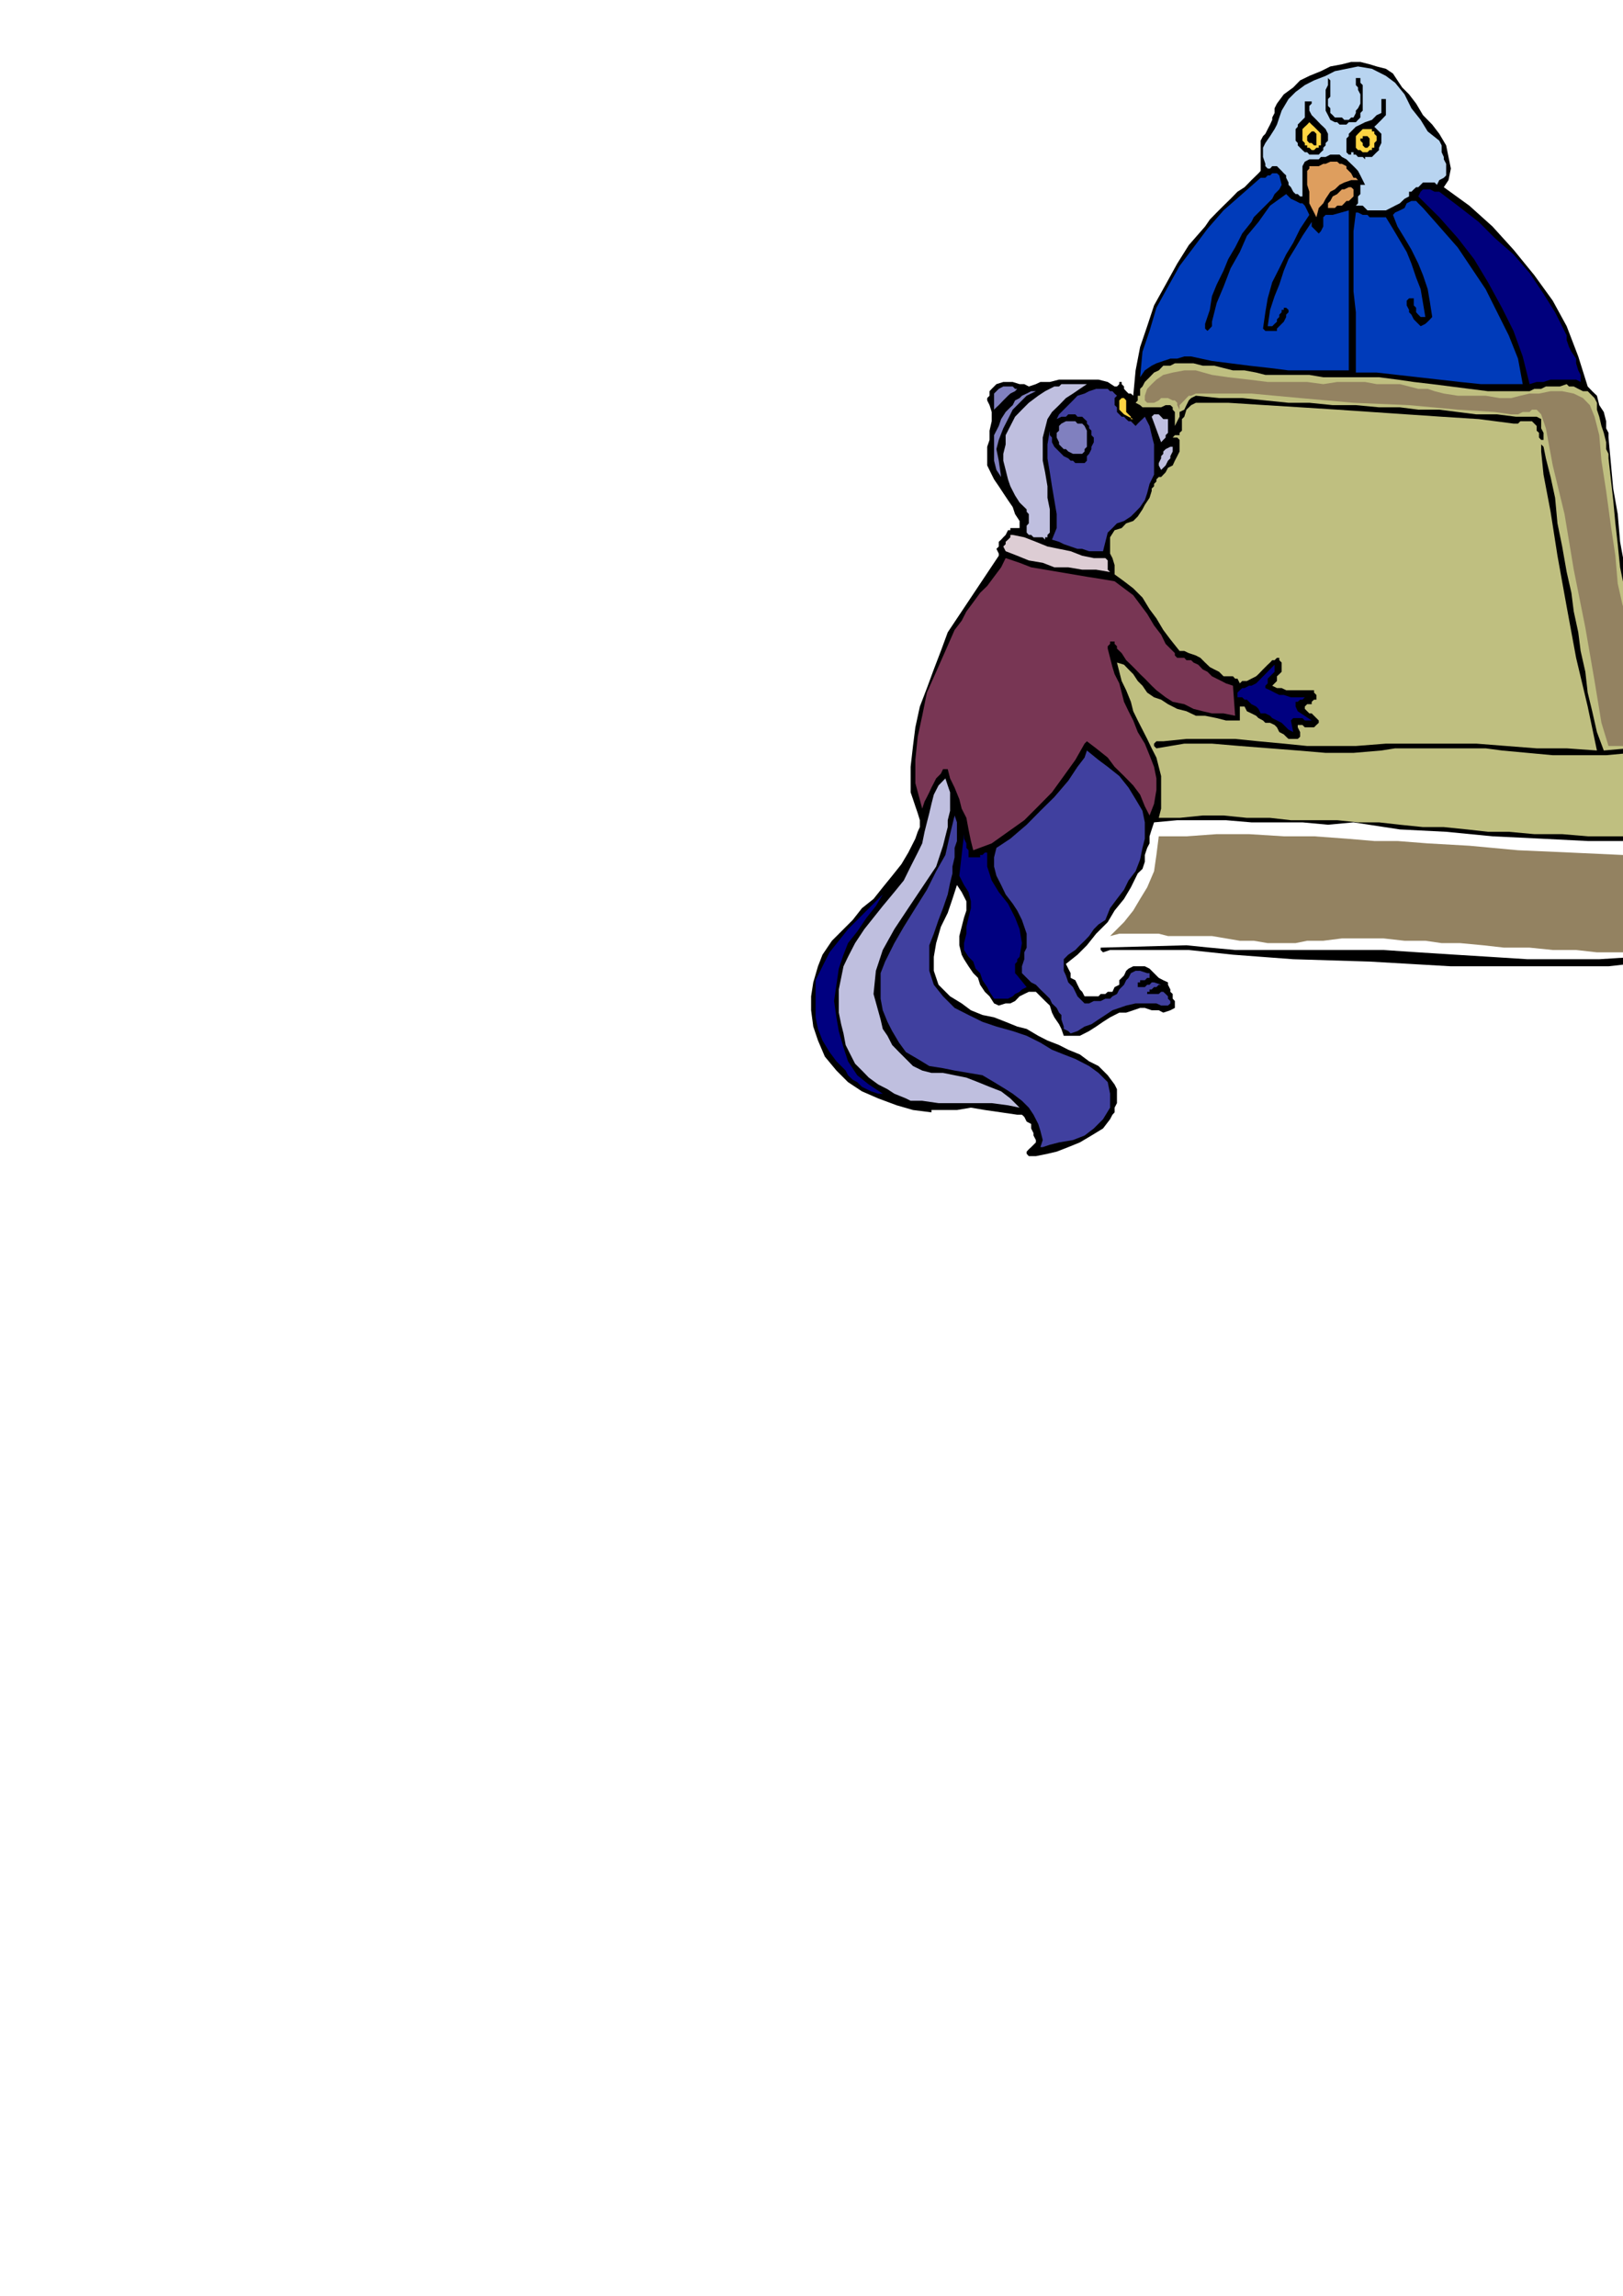
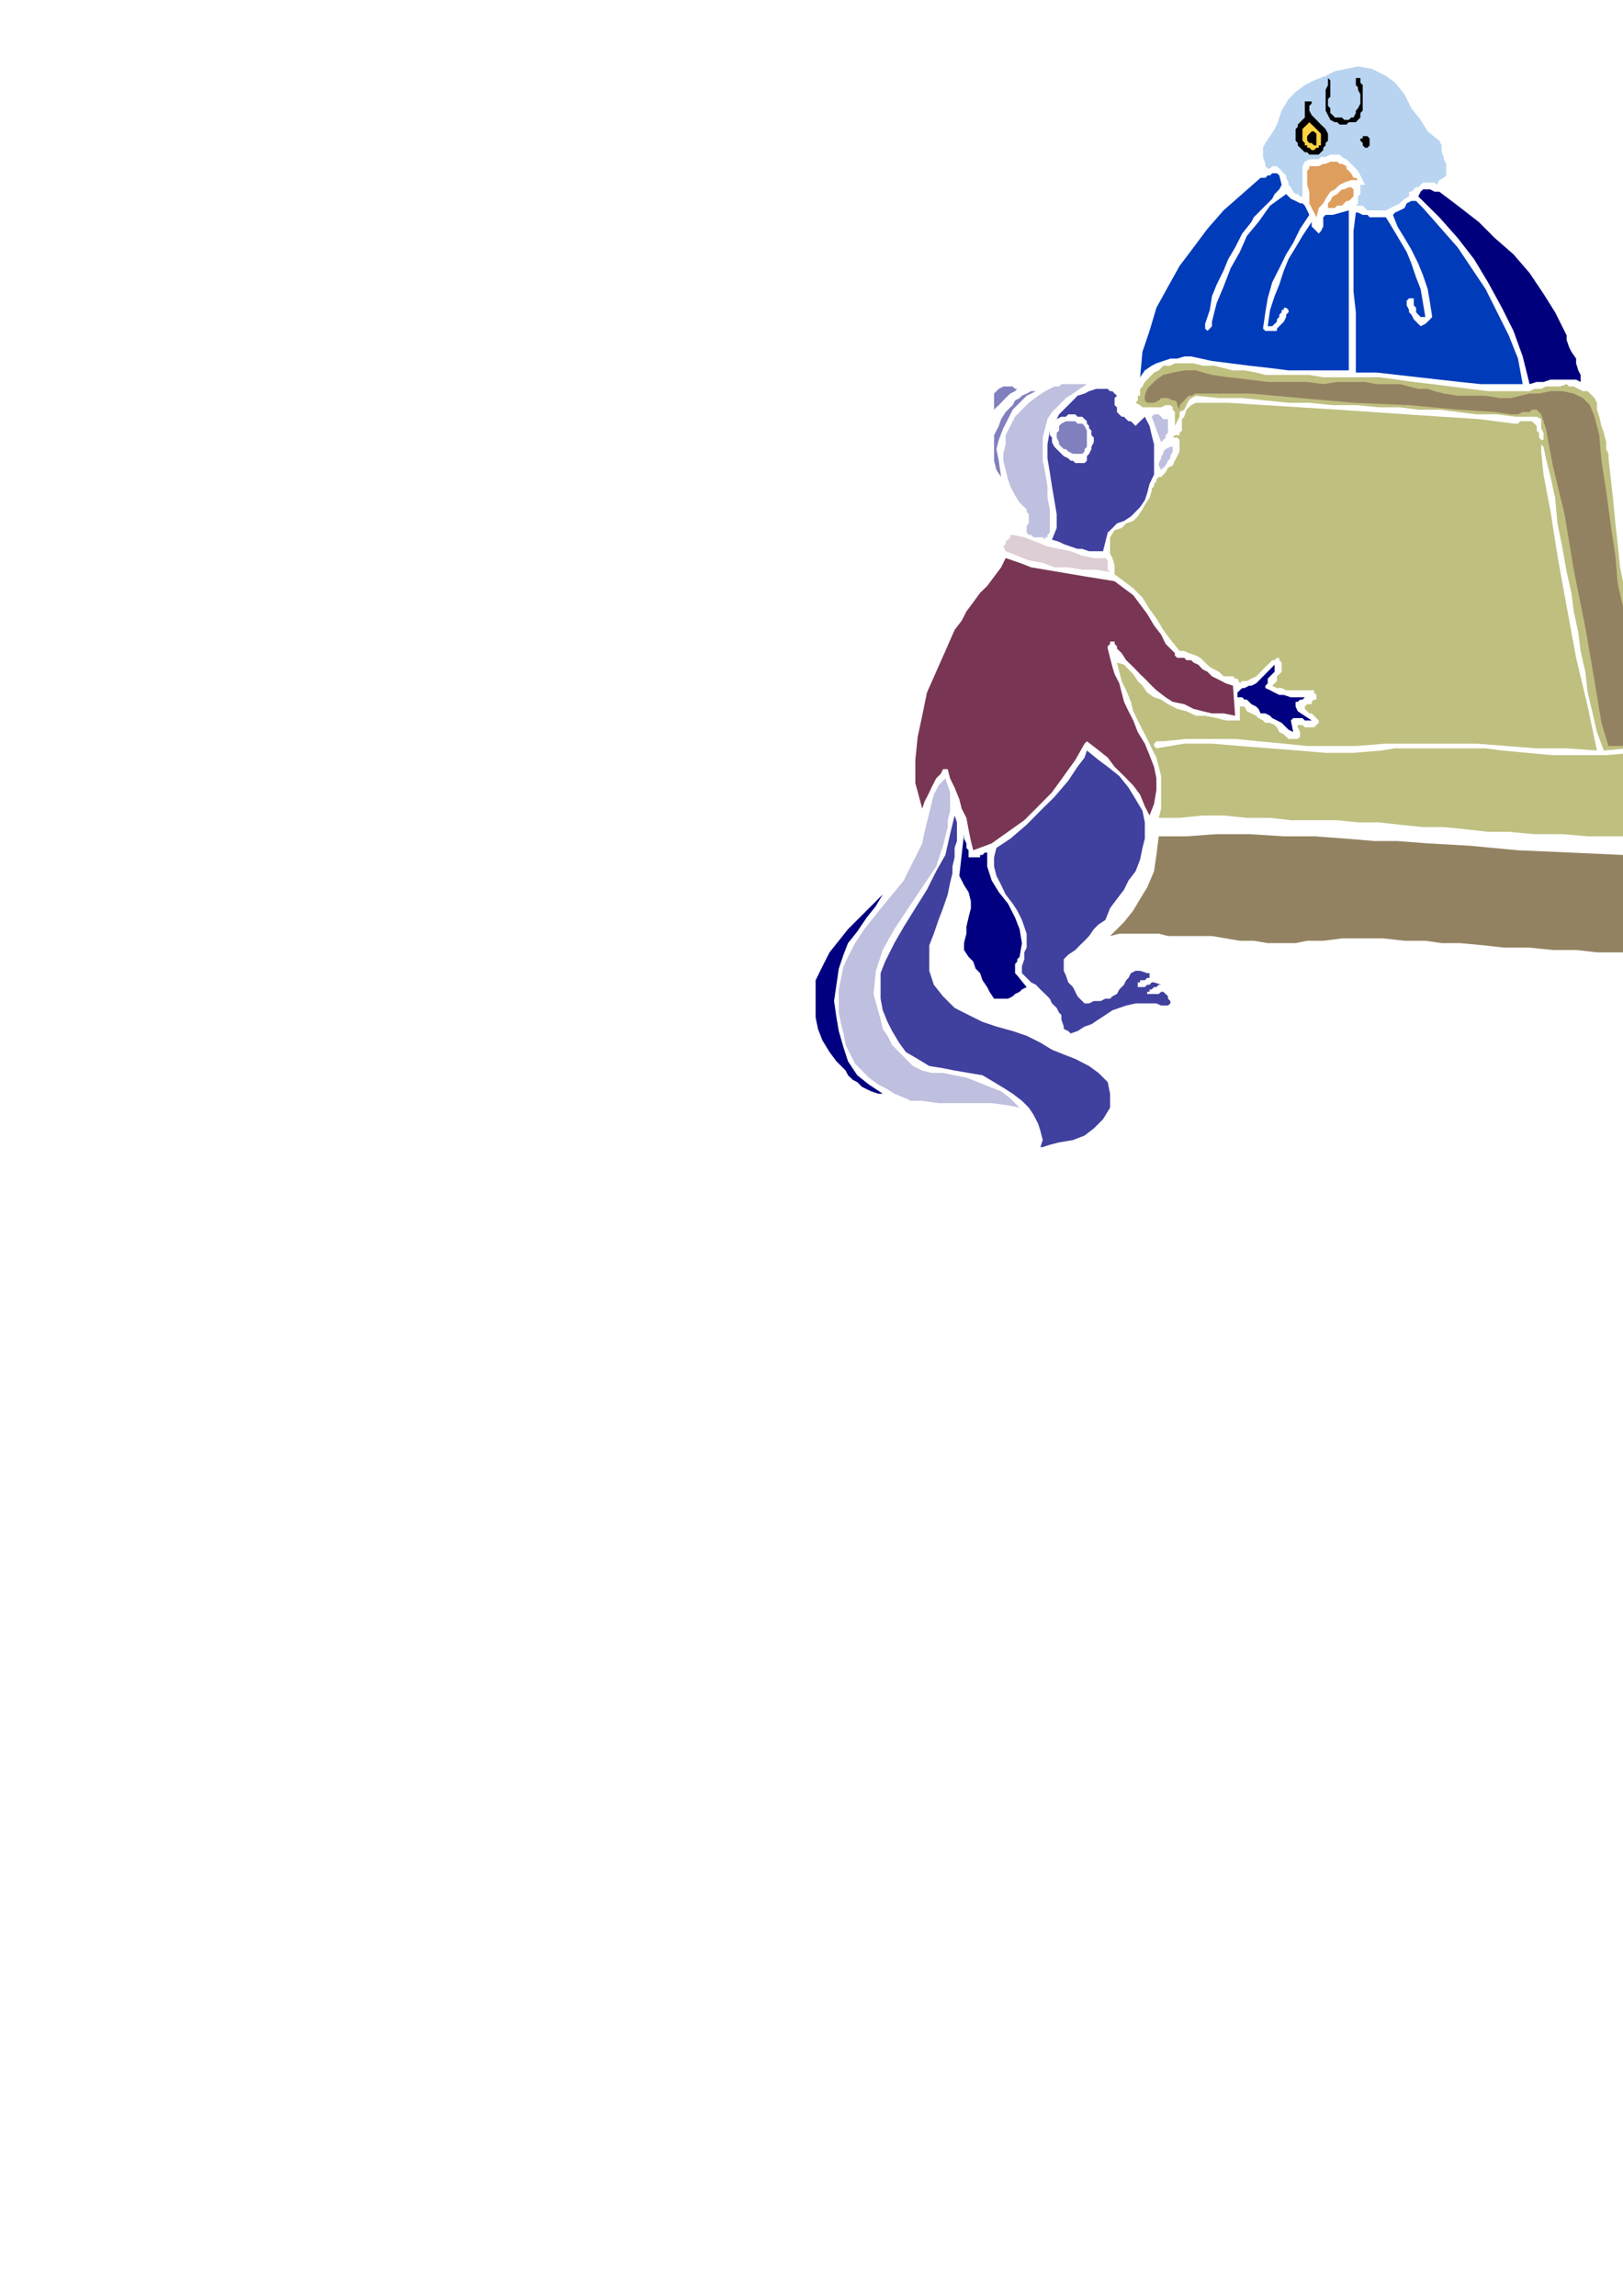
<svg xmlns="http://www.w3.org/2000/svg" height="841.89pt" viewBox="0 0 595.276 841.89" width="595.276pt" version="1.1" id="c4d66d61-f613-11ea-b01a-dcc15c148e23">
  <g>
-     <path style="fill:#000000;" d="M 516.806,34.593 L 519.398,37.977 521.918,42.225 525.302,45.681 527.894,49.065 530.414,53.313 531.278,57.561 532.142,61.809 531.278,66.057 529.55,68.649 538.91,75.417 547.406,83.049 555.11,91.545 562.742,100.905 569.51,110.265 574.622,119.625 578.87,130.713 582.326,141.729 583.982,143.457 585.71,145.113 586.574,148.569 588.23,151.089 589.094,154.473 589.094,157.065 589.958,158.721 589.958,160.449 590.822,169.809 591.686,179.169 593.342,188.529 594.206,198.681 595.934,208.041 597.59,217.401 599.318,227.625 600.974,236.985 601.838,241.233 602.702,246.345 603.566,250.593 604.43,255.705 604.43,259.953 606.086,264.201 606.95,268.449 608.678,272.697 611.198,273.561 612.926,273.561 615.446,273.561 618.038,273.561 620.558,273.561 622.286,273.561 624.806,273.561 627.398,273.561 629.054,273.561 630.782,274.425 631.646,275.217 633.302,276.945 634.166,277.809 635.03,279.465 635.894,281.193 635.894,282.921 635.894,307.545 638.414,307.545 641.006,307.545 644.39,307.545 646.91,306.681 650.294,306.681 652.886,307.545 654.542,309.273 656.27,312.657 655.406,349.233 650.294,350.097 645.254,350.889 640.142,350.889 635.03,351.753 629.054,351.753 623.942,351.753 618.038,351.753 612.926,351.753 589.958,354.345 561.878,354.345 532.142,354.345 502.334,352.617 474.326,351.753 452.222,350.097 436.022,348.369 430.91,348.369 427.526,348.369 424.142,348.369 420.758,348.369 417.302,348.369 413.918,348.369 410.534,348.369 407.15,348.369 404.558,349.233 403.694,348.369 403.694,347.505 435.158,346.641 443.726,347.505 453.014,348.369 461.582,348.369 470.87,348.369 480.23,348.369 489.59,348.369 498.086,348.369 507.446,348.369 520.19,349.233 533.798,350.097 546.614,350.889 560.222,351.753 573.83,351.753 586.574,351.753 600.182,350.889 613.79,349.233 618.038,349.233 623.078,349.233 628.19,349.233 633.302,349.233 637.55,349.233 642.662,349.233 647.774,348.369 652.886,348.369 654.542,344.121 653.75,312.657 652.022,310.137 650.294,309.273 647.774,308.409 646.046,308.409 643.526,308.409 641.006,309.273 637.55,310.137 635.03,310.137 617.174,309.273 600.182,308.409 582.326,308.409 565.262,307.545 547.406,306.681 530.414,305.025 513.422,304.161 496.43,301.569 487.07,302.433 477.71,301.569 468.35,301.569 458.99,301.569 449.63,300.777 441.134,300.777 431.774,300.777 423.278,301.569 422.414,304.161 421.622,306.681 421.622,309.273 420.758,310.929 419.894,313.521 419.894,316.041 419.03,318.633 417.302,320.289 414.782,325.401 412.262,329.649 408.806,333.897 406.286,338.145 402.038,342.393 398.654,346.641 395.198,350.097 390.95,353.481 391.814,355.209 392.678,356.865 392.678,358.593 394.406,359.457 395.198,361.113 396.062,362.841 396.926,363.705 397.79,365.361 398.654,365.361 400.31,365.361 401.174,365.361 402.902,365.361 403.694,364.497 405.422,364.497 406.286,363.705 408.014,363.705 408.806,361.977 410.534,361.113 410.534,359.457 412.262,357.729 413.054,356.001 413.918,355.209 415.646,354.345 418.166,354.345 419.894,354.345 421.622,355.209 422.414,356.001 423.278,356.865 424.142,357.729 425.006,358.593 426.662,359.457 428.39,360.249 428.39,361.113 429.254,362.841 429.254,363.705 430.118,364.497 430.118,366.225 430.91,367.089 430.91,368.745 430.91,369.609 429.254,370.473 426.662,371.337 425.006,370.473 422.414,370.473 419.894,369.609 418.166,369.609 415.646,370.473 413.054,371.337 410.534,371.337 407.15,373.065 404.558,374.721 402.038,376.449 399.446,378.105 396.062,379.833 393.542,379.833 390.158,379.833 389.294,377.313 388.43,375.585 386.702,373.065 385.838,371.337 385.046,368.745 383.318,367.089 381.59,365.361 379.934,363.705 377.342,363.705 375.686,364.497 373.958,365.361 372.302,367.089 370.574,367.953 368.846,367.953 366.326,368.745 364.598,367.953 362.942,365.361 361.214,363.705 359.486,361.113 358.694,358.593 356.966,356.865 355.238,354.345 353.582,351.753 352.718,350.097 351.854,346.641 351.854,343.257 352.718,339.873 353.582,336.489 354.446,333.897 354.446,330.513 352.718,327.129 350.99,324.537 349.334,329.649 347.606,334.761 345.086,339.873 343.358,345.849 342.494,350.889 342.494,356.001 344.222,361.113 348.47,365.361 352.718,367.953 356.102,370.473 360.35,372.201 364.598,373.065 368.846,374.721 373.094,376.449 376.55,377.313 380.798,379.833 384.182,381.561 388.43,383.217 391.814,384.945 396.062,386.673 399.446,389.193 402.902,390.921 406.286,394.305 408.806,397.689 409.67,399.417 409.67,401.073 409.67,402.801 409.67,404.529 408.806,406.185 408.806,407.913 408.014,408.777 407.15,410.433 404.558,413.817 400.31,416.409 396.062,418.929 391.814,420.657 387.566,422.313 384.182,423.105 379.934,423.969 377.342,423.969 376.55,423.105 376.55,422.313 377.342,421.449 377.342,421.449 378.206,420.657 379.07,419.793 379.934,418.929 379.934,418.065 379.07,416.409 379.07,415.545 378.206,413.817 378.206,412.161 376.55,411.297 375.686,409.569 374.822,408.777 373.094,408.777 367.19,407.913 361.214,407.049 356.102,406.185 350.99,407.049 346.742,407.049 344.222,407.049 341.63,407.049 341.63,407.913 334.862,407.049 328.886,405.321 322.118,402.801 316.142,400.209 311.03,396.825 306.782,392.577 302.534,387.465 300.014,381.561 298.286,376.449 297.494,370.473 297.494,365.361 298.286,360.249 300.014,354.345 301.67,350.097 305.126,344.985 308.51,341.601 312.758,337.353 316.142,333.033 320.39,329.649 323.774,325.401 327.23,321.153 330.614,316.905 333.134,312.657 335.726,307.545 336.59,305.025 337.382,303.297 337.382,300.777 336.59,298.185 335.726,295.665 334.862,293.073 333.998,290.553 333.998,288.033 333.998,281.193 334.862,273.561 335.726,266.721 337.382,259.089 339.974,252.321 342.494,245.481 345.086,238.713 347.606,231.873 366.326,203.793 366.326,203.001 365.462,201.273 366.326,200.409 366.326,198.681 367.19,197.889 367.982,197.025 368.846,196.161 369.71,194.433 370.574,194.433 370.574,193.641 371.438,193.641 372.302,193.641 373.094,193.641 373.958,193.641 373.958,191.049 372.302,188.529 371.438,185.937 369.71,183.417 367.982,180.825 366.326,178.305 364.598,175.785 363.734,174.057 362.078,170.673 362.078,167.289 362.078,163.833 362.942,161.313 362.942,157.929 363.734,154.473 363.734,151.089 362.942,148.569 362.078,146.841 362.078,145.977 362.942,145.113 362.942,144.321 362.942,143.457 363.734,142.593 364.598,141.729 365.462,140.865 367.982,140.073 369.71,140.073 371.438,140.073 373.958,140.865 375.686,140.865 377.342,141.729 379.934,140.865 381.59,140.073 385.046,140.073 388.43,139.209 391.814,139.209 396.062,139.209 399.446,139.209 402.902,139.209 406.286,140.073 408.806,141.729 409.67,141.729 410.534,140.865 410.534,140.073 411.398,140.073 411.398,140.865 412.262,141.729 412.262,142.593 413.054,143.457 413.054,143.457 413.918,144.321 414.782,144.321 415.646,145.113 416.51,135.825 418.166,127.257 420.758,119.625 423.278,111.993 427.526,104.361 431.774,96.657 436.022,89.889 441.998,83.049 443.726,80.529 446.246,77.937 448.766,75.417 451.358,72.897 453.878,70.305 456.47,68.649 458.99,66.057 461.582,63.537 462.374,62.673 462.374,60.945 462.374,58.425 462.374,56.697 462.374,55.041 462.374,53.313 462.374,51.585 463.238,49.929 464.102,49.065 464.966,47.337 465.83,45.681 466.622,43.953 466.622,43.089 467.486,41.433 467.486,39.705 468.35,37.977 470.87,34.593 474.326,32.073 476.846,29.481 480.23,27.825 484.478,26.097 487.934,24.369 492.182,23.577 495.566,22.713 498.95,22.713 502.334,23.577 504.926,24.369 508.31,25.233 510.902,26.961 512.558,29.481 514.286,32.073 516.806,34.593 Z" />
    <path style="fill:#b8d4f0;" d="M 527.894,51.585 L 528.758,53.313 528.758,54.177 528.758,55.833 529.55,57.561 529.55,58.425 530.414,60.081 530.414,61.809 530.414,63.537 530.414,63.537 530.414,64.329 529.55,65.193 529.55,65.193 527.894,66.057 527.03,67.785 526.166,66.921 525.302,66.921 524.51,66.921 523.646,66.921 522.782,66.921 521.918,66.921 521.918,66.921 521.054,67.785 520.19,68.649 519.398,68.649 518.534,69.441 518.534,69.441 517.67,70.305 516.806,70.305 516.806,71.169 516.806,72.033 515.15,72.897 513.422,74.553 511.694,75.417 510.038,76.281 508.31,77.145 507.446,77.145 504.926,77.145 503.198,77.145 502.334,77.145 501.542,77.145 500.678,76.281 500.678,76.281 499.814,75.417 498.95,75.417 498.086,75.417 497.294,75.417 498.086,74.553 498.086,73.689 498.086,72.033 498.95,71.169 498.95,69.441 498.95,68.649 498.95,67.785 500.678,67.785 499.814,66.057 498.95,64.329 498.086,62.673 497.294,61.809 496.43,60.945 494.702,59.289 493.838,58.425 492.182,57.561 491.318,56.697 489.59,56.697 487.934,56.697 486.206,57.561 484.478,57.561 483.686,58.425 481.958,58.425 480.23,58.425 478.574,59.289 477.71,60.945 477.71,62.673 477.71,64.329 477.71,66.057 477.71,67.785 477.71,69.441 477.71,72.033 476.846,72.033 476.846,72.033 475.982,71.169 475.19,71.169 474.326,70.305 473.462,68.649 472.598,67.785 472.598,66.921 471.734,65.193 471.734,64.329 470.87,63.537 470.078,62.673 469.214,61.809 468.35,60.945 467.486,60.945 466.622,60.945 466.622,60.945 465.83,61.809 464.966,61.809 464.966,61.809 464.102,60.945 464.102,60.081 463.238,57.561 463.238,54.177 464.102,52.449 465.83,49.929 467.486,47.337 468.35,45.681 469.214,43.089 470.078,40.569 472.598,36.321 475.19,33.729 478.574,31.209 481.958,29.481 486.206,27.825 489.59,26.097 493.838,25.233 498.086,24.369 503.198,25.233 508.31,27.825 511.694,30.345 515.15,34.593 517.67,39.705 521.054,43.953 523.646,48.201 527.894,51.585 Z" />
    <path style="fill:#000000;" d="M 499.814,33.729 L 499.814,35.457 499.814,36.321 499.814,37.977 499.814,38.841 499.814,40.569 498.95,41.433 498.95,43.089 498.086,43.953 497.294,44.817 495.566,44.817 494.702,44.817 493.838,45.681 493.046,45.681 491.318,45.681 490.454,44.817 489.59,44.817 487.934,43.953 487.07,42.225 486.206,40.569 486.206,38.841 486.206,37.185 486.206,34.593 486.206,32.937 487.07,31.209 487.07,30.345 487.07,30.345 487.07,29.481 487.07,28.617 487.934,29.481 487.934,30.345 487.934,30.345 487.934,31.209 487.934,32.073 487.934,32.937 487.934,33.729 487.934,34.593 487.934,35.457 487.07,36.321 487.07,37.977 487.07,38.841 487.934,39.705 487.934,41.433 488.798,42.225 489.59,43.089 490.454,43.089 491.318,43.089 492.182,43.089 493.046,43.953 493.838,43.953 494.702,43.953 495.566,43.089 496.43,43.089 497.294,41.433 497.294,40.569 498.086,39.705 498.95,37.977 498.95,37.185 498.95,35.457 498.95,34.593 498.086,32.937 498.086,32.073 498.086,32.073 497.294,31.209 497.294,30.345 497.294,29.481 497.294,28.617 498.086,28.617 498.95,28.617 498.95,29.481 498.95,30.345 499.814,31.209 499.814,32.073 499.814,32.937 499.814,33.729 Z" />
-     <path style="fill:#000000;" d="M 508.31,38.841 L 508.31,40.569 508.31,42.225 506.654,43.953 505.79,44.817 504.926,45.681 504.062,46.473 504.926,47.337 506.654,49.065 506.654,50.793 506.654,51.585 506.654,52.449 505.79,54.177 505.79,55.041 504.926,55.833 504.062,56.697 503.198,57.561 502.334,57.561 501.542,57.561 500.678,57.561 500.678,58.425 499.814,57.561 498.95,57.561 498.086,57.561 497.294,56.697 496.43,56.697 496.43,55.833 495.566,55.833 495.566,56.697 494.702,56.697 494.702,56.697 493.838,55.833 493.838,55.041 493.838,53.313 493.838,52.449 493.838,50.793 494.702,49.929 494.702,49.065 495.566,48.201 497.294,46.473 498.95,45.681 500.678,44.817 503.198,43.953 504.926,42.225 506.654,41.433 506.654,38.841 506.654,36.321 506.654,36.321 507.446,36.321 508.31,36.321 508.31,37.185 508.31,37.977 508.31,38.841 Z" />
    <path style="fill:#000000;" d="M 480.23,40.569 L 481.094,42.225 481.958,43.089 482.822,43.953 484.478,45.681 485.342,46.473 486.206,47.337 487.07,49.065 487.07,51.585 487.07,51.585 486.206,52.449 486.206,53.313 485.342,54.177 485.342,55.041 484.478,55.833 483.686,56.697 482.822,56.697 481.958,56.697 480.23,56.697 479.438,55.833 478.574,55.833 477.71,55.041 476.846,54.177 475.982,53.313 475.982,52.449 475.19,51.585 475.19,49.929 475.19,49.065 475.19,48.201 475.19,47.337 475.982,46.473 475.982,45.681 476.846,44.817 477.71,43.953 478.574,43.089 478.574,42.225 478.574,41.433 478.574,39.705 478.574,38.841 478.574,37.185 480.23,37.185 481.094,37.185 481.094,37.185 481.094,37.977 481.094,37.977 480.23,38.841 480.23,39.705 480.23,39.705 480.23,40.569 Z" />
    <path style="fill:#ffd442;" d="M 484.478,49.929 L 484.478,50.793 484.478,51.585 484.478,52.449 484.478,53.313 483.686,53.313 483.686,54.177 482.822,54.177 481.958,55.041 481.094,55.041 480.23,54.177 479.438,54.177 479.438,53.313 478.574,53.313 478.574,52.449 477.71,51.585 477.71,50.793 477.71,49.929 477.71,48.201 477.71,47.337 478.574,46.473 479.438,45.681 480.23,44.817 481.094,45.681 481.958,46.473 482.822,47.337 483.686,48.201 484.478,49.065 484.478,49.929 Z" />
-     <path style="fill:#ffd442;" d="M 503.198,48.201 L 504.062,48.201 504.062,49.065 504.926,49.929 504.926,50.793 504.926,51.585 504.062,52.449 504.062,53.313 504.062,54.177 503.198,54.177 503.198,55.041 502.334,55.041 501.542,55.833 500.678,55.833 500.678,55.833 499.814,55.833 498.95,55.041 498.086,55.041 497.294,54.177 497.294,53.313 497.294,52.449 497.294,51.585 497.294,50.793 497.294,49.929 498.086,49.065 498.95,48.201 499.814,47.337 500.678,47.337 501.542,47.337 502.334,47.337 503.198,47.337 503.198,47.337 503.198,48.201 Z" />
    <path style="fill:#000000;" d="M 482.822,52.449 L 482.822,53.313 481.958,53.313 481.094,52.449 480.23,52.449 479.438,51.585 479.438,50.793 479.438,49.929 480.23,49.065 481.094,48.201 481.958,48.201 481.958,48.201 482.822,49.065 482.822,49.929 482.822,50.793 482.822,51.585 482.822,52.449 Z" />
    <path style="fill:#000000;" d="M 502.334,51.585 L 502.334,52.449 502.334,53.313 501.542,54.177 500.678,54.177 499.814,53.313 499.814,53.313 499.814,52.449 498.95,51.585 498.95,50.793 499.814,50.793 499.814,49.929 500.678,49.929 501.542,49.929 501.542,49.929 502.334,50.793 502.334,51.585 Z" />
    <path style="fill:#de9e5e;" d="M 498.086,66.057 L 495.566,66.057 493.046,66.921 491.318,67.785 489.59,69.441 487.934,70.305 486.206,72.897 485.342,74.553 483.686,76.281 482.822,79.665 481.958,77.937 481.094,76.281 480.23,74.553 480.23,72.033 480.23,70.305 479.438,67.785 479.438,66.057 479.438,63.537 479.438,62.673 480.23,61.809 480.23,60.945 481.094,60.945 482.822,60.945 483.686,60.945 485.342,60.081 486.206,60.081 487.934,59.289 488.798,59.289 490.454,59.289 491.318,60.081 492.182,60.081 493.838,60.945 493.838,61.809 494.702,62.673 495.566,63.537 496.43,65.193 497.294,65.193 498.086,66.057 Z" />
    <path style="fill:#003bba;" d="M 470.078,67.785 L 469.214,69.441 467.486,71.169 466.622,72.897 464.966,74.553 463.238,76.281 461.582,77.937 459.854,79.665 458.99,81.393 455.606,85.641 453.014,90.753 450.494,95.001 448.766,99.249 446.246,104.361 444.518,108.609 443.726,113.649 441.998,118.761 441.998,119.625 441.998,120.489 441.998,120.489 442.862,121.353 443.726,120.489 444.518,119.625 444.518,118.761 444.518,117.969 446.246,111.129 448.766,105.153 451.358,98.385 454.742,92.409 457.334,86.505 461.582,81.393 465.83,75.417 471.734,71.169 472.598,72.033 473.462,72.897 475.19,73.689 476.846,74.553 477.71,74.553 478.574,75.417 479.438,77.145 480.23,78.801 476.846,83.913 474.326,89.025 471.734,93.273 469.214,98.385 466.622,103.497 464.966,109.401 464.102,114.513 463.238,120.489 464.102,121.353 465.83,121.353 465.83,121.353 466.622,121.353 467.486,121.353 468.35,121.353 468.35,120.489 469.214,119.625 470.078,118.761 470.87,117.969 471.734,116.241 471.734,115.377 472.598,114.513 472.598,113.649 471.734,112.857 471.734,112.857 470.87,112.857 470.87,113.649 470.078,113.649 470.078,114.513 469.214,115.377 469.214,116.241 468.35,117.105 468.35,117.969 467.486,118.761 466.622,119.625 464.966,119.625 465.83,113.649 467.486,108.609 469.214,104.361 470.87,99.249 472.598,95.001 475.19,90.753 477.71,86.505 481.094,81.393 481.094,83.049 481.958,83.913 481.958,83.913 482.822,84.777 482.822,84.777 483.686,85.641 484.478,84.777 485.342,83.049 485.342,82.185 485.342,81.393 485.342,79.665 486.206,78.801 487.07,78.801 488.798,78.801 494.702,77.145 494.702,83.913 494.702,91.545 494.702,99.249 494.702,106.017 494.702,113.649 494.702,121.353 494.702,128.121 494.702,135.825 487.07,135.825 480.23,135.825 472.598,135.825 465.83,134.961 458.126,134.097 451.358,133.233 444.518,132.369 436.886,130.713 434.366,130.713 431.774,131.505 429.254,131.505 426.662,132.369 424.142,133.233 422.414,134.097 419.894,135.825 418.166,138.345 419.03,128.985 421.622,121.353 424.142,112.857 428.39,105.153 432.638,97.521 437.75,90.753 442.862,83.913 448.766,77.145 462.374,65.193 463.238,65.193 464.102,65.193 464.966,64.329 465.83,64.329 466.622,63.537 467.486,63.537 468.35,63.537 469.214,64.329 470.078,67.785 Z" />
    <path style="fill:#de9e5e;" d="M 496.43,72.033 L 495.566,72.897 494.702,73.689 493.838,73.689 493.046,74.553 492.182,75.417 491.318,75.417 490.454,75.417 489.59,76.281 487.07,76.281 487.07,74.553 487.934,73.689 488.798,72.033 490.454,71.169 491.318,70.305 492.182,69.441 493.046,69.441 494.702,68.649 495.566,68.649 495.566,68.649 496.43,69.441 496.43,69.441 496.43,70.305 496.43,72.033 Z" />
    <path style="fill:#00007d;" d="M 527.894,70.305 L 534.662,75.417 542.366,81.393 548.27,87.297 555.11,93.273 561.014,100.113 566.126,107.745 570.374,114.513 574.622,123.009 574.622,124.737 575.486,127.257 576.35,128.985 578.078,131.505 578.078,133.233 578.87,135.825 579.734,137.481 579.734,140.073 578.078,139.209 575.486,139.209 572.966,139.209 570.374,139.209 568.718,139.209 566.126,140.073 563.606,140.073 561.014,140.865 558.494,130.713 555.11,121.353 550.862,112.857 545.75,103.497 540.638,95.001 534.662,87.297 527.894,79.665 520.19,72.033 521.054,70.305 521.918,69.441 522.782,69.441 523.646,69.441 524.51,69.441 526.166,70.305 527.03,70.305 527.894,70.305 Z" />
    <path style="fill:#003bba;" d="M 558.494,140.865 L 550.862,140.865 543.158,140.865 535.526,140.073 527.894,139.209 520.19,138.345 512.558,137.481 504.926,136.617 497.294,136.617 497.294,128.985 497.294,122.217 497.294,114.513 496.43,106.881 496.43,99.249 496.43,92.409 496.43,84.777 497.294,77.937 498.086,77.937 499.814,78.801 501.542,78.801 502.334,79.665 504.062,79.665 505.79,79.665 506.654,79.665 508.31,79.665 510.902,83.913 513.422,88.161 515.942,92.409 517.67,96.657 519.398,101.769 521.054,106.017 521.918,111.129 522.782,116.241 522.782,116.241 521.918,116.241 521.054,116.241 521.054,116.241 520.19,115.377 519.398,114.513 519.398,113.649 519.398,112.857 518.534,111.993 518.534,111.129 518.534,110.265 518.534,109.401 517.67,109.401 516.806,109.401 515.942,110.265 515.942,111.129 515.942,111.993 516.806,113.649 516.806,114.513 517.67,115.377 518.534,117.105 519.398,117.969 520.19,118.761 521.054,119.625 522.782,118.761 523.646,117.969 524.51,117.105 525.302,116.241 524.51,111.129 523.646,106.017 521.918,100.905 520.19,96.657 517.67,91.545 515.15,87.297 512.558,83.049 510.902,78.801 511.694,77.937 513.422,77.145 515.15,76.281 515.942,74.553 517.67,73.689 519.398,73.689 520.19,74.553 521.918,76.281 527.894,83.049 534.662,90.753 539.774,98.385 544.886,106.017 549.134,114.513 553.382,123.009 556.766,131.505 558.494,140.865 Z" />
    <path style="fill:#bfbf80;" d="M 464.102,137.481 L 469.214,137.481 475.19,137.481 480.23,137.481 485.342,138.345 490.454,138.345 495.566,138.345 500.678,138.345 505.79,138.345 512.558,139.209 518.534,140.073 525.302,140.865 532.142,141.729 538.91,142.593 545.75,143.457 552.518,143.457 559.358,143.457 559.358,143.457 561.014,143.457 562.742,142.593 565.262,142.593 566.99,141.729 569.51,141.729 572.102,141.729 574.622,140.865 575.486,141.729 577.214,141.729 578.87,142.593 580.598,143.457 582.326,143.457 583.982,145.113 584.846,145.977 585.71,147.705 585.71,150.225 586.574,152.817 587.366,156.201 588.23,158.721 589.094,162.177 589.094,164.697 589.958,166.425 589.958,168.081 590.822,175.785 591.686,183.417 592.478,191.913 593.342,199.545 594.206,208.041 595.934,216.537 597.59,224.241 599.318,231.873 600.182,237.849 600.974,242.961 600.974,248.001 601.838,253.113 602.702,258.225 603.566,263.337 605.222,268.449 606.95,273.561 588.23,275.217 585.71,268.449 583.982,260.817 582.326,253.977 581.462,246.345 579.734,238.713 578.87,231.873 577.214,224.241 576.35,217.401 574.622,209.769 572.966,200.409 571.238,191.913 570.374,182.553 568.718,174.921 566.99,168.081 566.126,163.833 565.262,162.969 565.262,165.561 566.126,174.057 568.718,187.665 571.238,203.793 574.622,222.513 578.078,241.233 582.326,259.089 585.71,275.217 574.622,274.425 563.606,274.425 552.518,273.561 541.502,272.697 530.414,272.697 519.398,272.697 508.31,272.697 497.294,273.561 487.934,273.561 479.438,273.561 470.87,272.697 461.582,271.833 453.014,270.969 444.518,270.969 435.158,270.969 426.662,271.833 425.87,271.833 425.006,271.833 424.142,271.833 424.142,271.833 423.278,272.697 423.278,273.561 424.142,274.425 434.366,272.697 444.518,272.697 454.742,273.561 465.83,274.425 475.982,275.217 486.206,276.081 496.43,276.081 506.654,275.217 511.694,274.425 517.67,274.425 522.782,274.425 528.758,274.425 533.798,274.425 539.774,274.425 544.886,274.425 550.862,275.217 560.222,276.081 569.51,276.945 578.87,276.945 589.094,276.945 598.454,276.081 607.814,275.217 617.174,275.217 626.534,275.217 628.19,275.217 629.054,276.081 629.918,276.081 631.646,276.945 632.438,276.945 633.302,277.809 634.166,278.673 634.166,280.329 634.166,283.713 634.166,287.169 634.166,290.553 634.166,293.937 634.166,297.321 634.166,300.777 634.166,304.161 633.302,307.545 629.918,308.409 620.558,307.545 611.198,307.545 600.974,306.681 591.686,306.681 582.326,306.681 572.966,305.889 562.742,305.889 553.382,305.025 545.75,305.025 538.046,304.161 529.55,303.297 521.918,303.297 513.422,302.433 505.79,301.569 498.086,301.569 490.454,300.777 481.958,300.777 473.462,300.777 465.83,299.913 457.334,299.913 448.766,299.049 441.134,299.049 432.638,299.913 425.006,299.913 425.87,296.529 425.87,292.281 425.87,288.825 425.87,284.577 425.006,281.193 424.142,277.809 422.414,274.425 420.758,270.969 419.03,267.585 417.302,264.201 415.646,260.817 414.782,257.361 413.054,253.113 411.398,249.729 410.534,246.345 409.67,242.961 412.262,243.753 413.918,245.481 415.646,247.209 417.302,249.729 419.03,251.457 420.758,253.977 423.278,255.705 425.87,256.569 428.39,258.225 431.774,259.953 435.158,260.817 438.614,262.473 441.998,262.473 446.246,263.337 449.63,264.201 453.014,264.201 453.878,264.201 454.742,264.201 454.742,263.337 454.742,262.473 454.742,261.609 454.742,260.817 454.742,259.953 454.742,259.953 454.742,259.089 454.742,259.089 456.47,259.089 457.334,260.817 458.99,261.609 460.718,262.473 461.582,263.337 463.238,264.201 464.102,265.065 465.83,265.065 467.486,265.857 468.35,266.721 469.214,268.449 470.87,269.313 471.734,270.177 472.598,270.969 474.326,270.969 475.982,270.969 476.846,270.177 476.846,269.313 476.846,269.313 476.846,268.449 475.982,266.721 475.982,265.857 476.846,265.857 477.71,265.857 478.574,266.721 480.23,266.721 481.094,266.721 481.958,266.721 482.822,265.857 483.686,265.065 483.686,264.201 482.822,263.337 481.958,262.473 481.094,261.609 480.23,261.609 479.438,260.817 478.574,259.953 478.574,259.089 478.574,259.089 479.438,258.225 480.23,258.225 481.094,258.225 481.094,257.361 481.958,256.569 482.822,256.569 482.822,255.705 482.822,254.841 481.958,253.977 481.958,253.113 481.094,253.113 479.438,253.113 477.71,253.113 475.982,253.113 474.326,253.113 471.734,253.113 470.078,252.321 468.35,252.321 466.622,251.457 467.486,250.593 468.35,249.729 468.35,248.001 469.214,247.209 470.078,246.345 470.078,244.617 470.078,243.753 470.078,242.961 469.214,242.097 469.214,241.233 468.35,241.233 467.486,242.097 466.622,242.097 465.83,242.961 465.83,242.961 464.966,243.753 464.102,244.617 463.238,245.481 461.582,247.209 460.718,248.001 458.99,248.865 457.334,249.729 455.606,249.729 454.742,250.593 453.878,248.865 453.014,248.865 452.222,248.001 451.358,248.001 449.63,248.001 448.766,248.001 447.974,247.209 447.11,246.345 445.382,245.481 443.726,244.617 441.998,242.961 440.27,241.233 438.614,240.369 436.022,239.505 434.366,238.713 432.638,238.713 429.254,234.465 426.662,231.009 424.142,226.761 421.622,223.377 419.03,219.129 415.646,215.745 412.262,213.153 408.806,210.633 408.806,208.905 408.806,207.249 408.014,204.657 407.15,203.001 407.15,200.409 407.15,198.681 407.15,197.025 408.806,194.433 411.398,193.641 413.054,191.913 415.646,191.049 417.302,189.393 419.03,186.801 419.894,185.145 421.622,182.553 422.414,180.033 422.414,179.169 423.278,178.305 423.278,178.305 423.278,177.441 424.142,176.577 424.142,175.785 425.006,174.921 425.87,174.921 427.526,173.193 428.39,171.537 430.118,170.673 430.91,168.945 431.774,167.289 432.638,165.561 432.638,162.969 432.638,161.313 431.774,160.449 430.91,160.449 430.118,160.449 430.91,159.585 431.774,159.585 432.638,159.585 432.638,158.721 433.502,157.929 433.502,156.201 433.502,155.337 433.502,153.681 434.366,152.817 435.158,150.225 436.886,148.569 438.614,147.705 441.134,147.705 443.726,147.705 445.382,147.705 447.974,147.705 450.494,147.705 464.102,148.569 476.846,149.361 490.454,150.225 503.198,151.089 515.942,151.953 528.758,152.817 542.366,153.681 555.11,155.337 556.766,155.337 557.63,154.473 559.358,154.473 561.014,154.473 561.878,154.473 562.742,155.337 563.606,156.201 563.606,157.929 564.47,158.721 564.47,159.585 564.47,160.449 565.262,161.313 566.126,161.313 566.126,160.449 566.126,159.585 566.126,158.721 565.262,157.065 565.262,156.201 565.262,154.473 565.262,153.681 563.606,152.817 555.974,152.817 549.134,151.953 541.502,151.953 534.662,151.089 527.894,150.225 520.19,150.225 513.422,149.361 505.79,149.361 497.294,148.569 488.798,148.569 480.23,147.705 472.598,147.705 464.102,146.841 455.606,145.977 447.11,145.977 438.614,145.113 436.886,145.977 436.022,146.841 435.158,148.569 434.366,150.225 432.638,151.089 432.638,152.817 431.774,154.473 430.91,156.201 430.91,155.337 430.91,153.681 430.91,152.817 430.91,151.953 430.91,151.089 430.118,150.225 430.118,149.361 429.254,148.569 427.526,148.569 425.87,149.361 424.142,149.361 422.414,149.361 420.758,149.361 419.03,149.361 418.166,148.569 416.51,147.705 417.302,146.841 417.302,145.977 417.302,145.113 418.166,145.113 418.166,144.321 418.166,143.457 418.166,142.593 419.03,141.729 419.894,140.073 421.622,138.345 423.278,136.617 425.006,135.825 426.662,134.097 429.254,134.097 430.91,133.233 433.502,133.233 437.75,133.233 441.134,134.097 445.382,134.097 448.766,134.961 452.222,135.825 456.47,135.825 460.718,136.617 464.102,137.481 Z" />
    <path style="fill:#bfbfdf;" d="M 398.654,140.865 L 396.062,142.593 393.542,144.321 390.95,145.977 388.43,148.569 385.838,151.089 384.182,153.681 383.318,157.065 382.454,160.449 382.454,164.697 382.454,168.945 383.318,173.193 384.182,178.305 384.182,182.553 385.046,186.801 385.046,191.049 385.046,195.297 384.182,196.161 384.182,197.025 383.318,197.025 383.318,197.889 382.454,197.025 380.798,197.025 379.934,197.025 379.07,197.025 378.206,196.161 377.342,196.161 376.55,195.297 376.55,194.433 376.55,193.641 376.55,192.777 377.342,191.913 377.342,191.049 377.342,189.393 377.342,188.529 376.55,187.665 376.55,186.801 373.958,184.281 372.302,181.689 370.574,178.305 369.71,175.785 368.846,172.329 367.982,168.945 367.982,166.425 368.846,162.969 368.846,159.585 370.574,156.201 372.302,152.817 374.822,150.225 377.342,147.705 380.798,145.113 383.318,143.457 386.702,141.729 388.43,141.729 389.294,140.865 390.95,140.865 392.678,140.865 394.406,140.865 395.198,140.865 396.926,140.865 398.654,140.865 Z" />
    <path style="fill:#8080bf;" d="M 373.094,142.593 L 372.302,143.457 370.574,144.321 369.71,145.113 368.846,145.977 367.982,146.841 366.326,148.569 365.462,149.361 364.598,150.225 364.598,149.361 364.598,148.569 364.598,147.705 364.598,146.841 364.598,145.977 364.598,145.113 364.598,145.113 364.598,144.321 365.462,143.457 366.326,142.593 367.982,141.729 368.846,141.729 369.71,141.729 371.438,141.729 372.302,142.593 373.094,142.593 Z" />
    <path style="fill:#40409f;" d="M 409.67,145.113 L 409.67,145.113 408.806,145.977 408.806,146.841 408.806,147.705 408.806,148.569 409.67,149.361 409.67,150.225 409.67,151.089 410.534,151.953 411.398,152.817 412.262,152.817 413.054,153.681 413.918,154.473 414.782,154.473 415.646,155.337 416.51,156.201 417.302,155.337 418.166,154.473 419.03,153.681 419.894,152.817 421.622,156.201 422.414,159.585 423.278,162.969 423.278,166.425 423.278,170.673 423.278,174.057 421.622,177.441 420.758,180.825 419.894,183.417 418.166,185.937 416.51,187.665 414.782,189.393 412.262,191.049 409.67,191.913 408.014,193.641 406.286,195.297 404.558,202.137 402.038,202.137 399.446,202.137 396.926,201.273 395.198,201.273 392.678,200.409 390.158,199.545 388.43,198.681 385.838,197.889 387.566,193.641 387.566,188.529 386.702,183.417 385.838,178.305 385.046,173.193 384.182,168.081 384.182,162.969 385.046,157.929 385.046,159.585 385.838,160.449 385.838,162.177 386.702,163.833 387.566,164.697 389.294,166.425 390.158,167.289 391.814,168.081 392.678,168.945 393.542,168.945 394.406,169.809 395.198,169.809 396.062,169.809 396.926,169.809 397.79,169.809 398.654,168.945 398.654,167.289 399.446,166.425 400.31,164.697 400.31,163.833 401.174,162.177 401.174,160.449 400.31,159.585 400.31,157.929 399.446,157.065 399.446,156.201 398.654,155.337 398.654,154.473 397.79,153.681 396.926,152.817 396.062,152.817 395.198,152.817 394.406,151.953 393.542,151.953 391.814,151.953 390.95,152.817 390.158,152.817 389.294,152.817 387.566,153.681 387.566,153.681 388.43,151.953 390.158,150.225 391.814,148.569 393.542,146.841 395.198,145.113 397.79,144.321 399.446,143.457 402.038,142.593 403.694,142.593 404.558,142.593 405.422,142.593 406.286,142.593 407.15,143.457 408.014,143.457 408.806,144.321 409.67,145.113 Z" />
    <path style="fill:#8080bf;" d="M 366.326,168.945 L 367.19,174.921 365.462,172.329 364.598,168.945 364.598,165.561 364.598,162.969 364.598,159.585 366.326,156.201 367.19,153.681 368.846,151.089 370.574,149.361 371.438,148.569 372.302,146.841 373.958,145.977 374.822,145.113 376.55,144.321 378.206,143.457 379.934,143.457 376.55,145.113 373.958,147.705 371.438,150.225 369.71,153.681 367.982,157.065 366.326,161.313 365.462,164.697 366.326,168.945 Z" />
-     <path style="fill:#ffd442;" d="M 413.054,147.705 L 413.054,147.705 413.054,148.569 413.054,150.225 413.054,151.089 413.918,151.953 414.782,152.817 414.782,153.681 415.646,153.681 413.918,152.817 412.262,151.953 411.398,151.089 410.534,150.225 410.534,148.569 410.534,147.705 410.534,146.841 411.398,145.977 411.398,145.977 412.262,145.977 413.054,146.841 413.054,147.705 Z" />
    <path style="fill:#bfbfdf;" d="M 428.39,153.681 L 428.39,155.337 428.39,156.201 428.39,157.065 428.39,158.721 427.526,159.585 427.526,160.449 426.662,161.313 425.87,162.177 422.414,152.817 423.278,151.953 424.142,151.953 425.006,151.953 425.006,151.953 425.87,152.817 426.662,153.681 427.526,153.681 428.39,153.681 Z" />
    <path style="fill:#8080bf;" d="M 398.654,157.929 L 398.654,158.721 398.654,160.449 398.654,161.313 398.654,162.177 398.654,163.833 397.79,164.697 397.79,165.561 396.926,166.425 396.062,166.425 395.198,166.425 394.406,166.425 393.542,166.425 391.814,165.561 390.95,164.697 390.158,164.697 389.294,163.833 388.43,162.969 388.43,162.177 387.566,160.449 387.566,159.585 387.566,158.721 388.43,157.929 388.43,157.065 388.43,156.201 389.294,155.337 390.95,154.473 392.678,154.473 394.406,154.473 395.198,155.337 396.926,155.337 397.79,156.201 398.654,157.929 Z" />
    <path style="fill:#bfbfdf;" d="M 425.87,172.329 L 425.006,170.673 425.006,169.809 425.87,168.081 425.87,167.289 426.662,166.425 426.662,165.561 427.526,164.697 429.254,163.833 430.118,163.833 430.118,164.697 430.118,165.561 429.254,167.289 429.254,168.081 428.39,168.945 427.526,170.673 426.662,171.537 425.87,172.329 Z" />
    <path style="fill:#ddcdd4;" d="M 405.422,204.657 L 406.286,205.521 406.286,206.385 406.286,206.385 406.286,207.249 406.286,208.905 407.15,209.769 402.038,208.905 396.926,208.905 391.814,208.041 386.702,208.041 382.454,206.385 377.342,205.521 373.094,203.793 368.846,202.137 367.982,200.409 368.846,199.545 368.846,198.681 368.846,198.681 369.71,197.889 370.574,197.025 370.574,196.161 371.438,196.161 375.686,197.025 379.934,198.681 384.182,200.409 388.43,201.273 392.678,202.137 396.926,203.793 401.174,204.657 405.422,204.657 Z" />
    <path style="fill:#783654;" d="M 408.806,213.153 L 412.262,215.745 415.646,218.265 418.166,221.649 420.758,225.105 423.278,229.353 425.87,232.737 427.526,236.121 430.91,239.505 430.91,240.369 431.774,241.233 433.502,241.233 434.366,241.233 435.158,242.097 436.022,242.097 436.886,242.097 437.75,242.961 439.478,243.753 441.134,245.481 442.862,246.345 444.518,248.001 446.246,248.865 447.974,249.729 449.63,250.593 452.222,251.457 453.014,262.473 448.766,261.609 444.518,261.609 441.134,260.817 437.75,259.953 434.366,258.225 430.118,257.361 427.526,255.705 424.142,253.113 422.414,251.457 419.894,248.865 418.166,247.209 416.51,245.481 414.782,243.753 413.054,242.097 411.398,239.505 409.67,237.849 409.67,236.985 408.806,236.121 408.806,235.257 408.014,235.257 407.15,235.257 407.15,236.121 406.286,236.985 406.286,237.849 407.15,241.233 408.014,244.617 408.806,247.209 410.534,250.593 411.398,253.977 412.262,257.361 413.918,260.817 415.646,264.201 417.302,268.449 419.894,272.697 421.622,276.945 423.278,281.193 424.142,285.441 424.142,289.689 423.278,294.801 421.622,299.049 419.894,295.665 418.166,291.417 415.646,288.033 412.262,284.577 408.806,281.193 406.286,277.809 402.038,274.425 398.654,271.833 397.79,272.697 394.406,278.673 390.158,284.577 385.838,290.553 380.798,295.665 375.686,300.777 369.71,305.025 363.734,309.273 356.966,311.793 356.102,308.409 355.238,304.161 354.446,299.913 352.718,296.529 351.854,293.073 350.126,288.825 348.47,285.441 347.606,282.057 345.878,282.057 345.086,283.713 343.358,285.441 342.494,287.169 341.63,288.825 340.838,290.553 339.974,292.281 339.11,293.937 338.246,296.529 335.726,287.169 335.726,278.673 336.59,270.177 338.246,262.473 339.974,253.977 343.358,246.345 346.742,238.713 350.126,231.009 352.718,227.625 354.446,224.241 356.966,220.857 359.486,217.401 362.078,214.881 364.598,211.497 367.19,208.041 368.846,204.657 373.958,206.385 378.206,208.041 383.318,208.905 388.43,209.769 393.542,210.633 398.654,211.497 403.694,212.289 408.806,213.153 Z" />
-     <path style="fill:#000080;" d="M 464.102,252.321 L 465.83,253.113 467.486,253.977 469.214,254.841 470.87,254.841 473.462,255.705 475.19,255.705 476.846,255.705 479.438,255.705 478.574,255.705 477.71,256.569 476.846,256.569 475.982,257.361 475.19,257.361 475.19,258.225 475.19,259.089 475.982,260.817 481.094,264.201 479.438,264.201 478.574,264.201 477.71,263.337 476.846,263.337 475.982,263.337 475.19,263.337 474.326,263.337 473.462,264.201 474.326,268.449 472.598,267.585 471.734,266.721 470.078,265.065 468.35,264.201 466.622,263.337 465.83,262.473 464.102,261.609 462.374,261.609 461.582,259.953 460.718,259.089 458.99,258.225 458.126,257.361 457.334,256.569 456.47,256.569 455.606,255.705 453.878,255.705 453.878,253.977 454.742,253.113 455.606,252.321 456.47,252.321 458.126,251.457 458.99,251.457 460.718,250.593 461.582,249.729 467.486,243.753 467.486,245.481 467.486,246.345 466.622,247.209 465.83,248.001 464.966,248.865 464.966,250.593 464.102,251.457 464.102,252.321 Z" />
+     <path style="fill:#000080;" d="M 464.102,252.321 L 465.83,253.113 467.486,253.977 469.214,254.841 470.87,254.841 473.462,255.705 475.19,255.705 476.846,255.705 479.438,255.705 478.574,255.705 477.71,256.569 476.846,256.569 475.982,257.361 475.19,257.361 475.19,258.225 475.19,259.089 475.982,260.817 481.094,264.201 479.438,264.201 478.574,264.201 477.71,263.337 476.846,263.337 475.982,263.337 475.19,263.337 474.326,263.337 473.462,264.201 474.326,268.449 472.598,267.585 471.734,266.721 470.078,265.065 468.35,264.201 466.622,263.337 465.83,262.473 464.102,261.609 462.374,261.609 461.582,259.953 460.718,259.089 458.99,258.225 458.126,257.361 457.334,256.569 456.47,256.569 455.606,255.705 453.878,255.705 453.878,253.977 454.742,253.113 455.606,252.321 456.47,252.321 458.126,251.457 458.99,251.457 460.718,250.593 461.582,249.729 467.486,243.753 467.486,245.481 467.486,246.345 466.622,247.209 465.83,248.001 464.966,248.865 464.966,250.593 464.102,251.457 464.102,252.321 " />
    <path style="fill:#40409f;" d="M 419.894,307.545 L 419.03,310.929 418.166,315.177 416.51,319.497 413.918,322.881 412.262,326.265 409.67,329.649 407.15,333.033 405.422,337.353 402.902,339.009 401.174,340.737 399.446,343.257 397.79,344.985 396.062,346.641 394.406,348.369 391.814,350.097 390.158,351.753 390.158,354.345 390.158,356.001 390.95,357.729 391.814,360.249 393.542,361.977 394.406,363.705 395.198,365.361 396.926,367.089 397.79,367.953 399.446,367.953 401.174,367.089 403.694,367.089 405.422,366.225 407.15,366.225 408.014,365.361 409.67,364.497 410.534,362.841 412.262,361.113 413.054,359.457 413.918,358.593 414.782,356.865 416.51,356.001 418.166,356.001 420.758,356.865 420.758,356.865 421.622,356.865 421.622,357.729 421.622,358.593 420.758,358.593 420.758,358.593 419.894,359.457 419.03,359.457 418.166,359.457 418.166,360.249 417.302,360.249 417.302,361.113 417.302,361.977 418.166,361.977 419.03,361.977 419.894,361.977 420.758,361.113 421.622,361.113 422.414,360.249 423.278,360.249 425.87,361.113 425.006,361.113 424.142,361.977 423.278,361.977 422.414,362.841 421.622,362.841 421.622,363.705 420.758,363.705 420.758,364.497 421.622,364.497 422.414,364.497 423.278,364.497 424.142,364.497 425.006,364.497 425.87,363.705 426.662,363.705 427.526,364.497 428.39,365.361 428.39,366.225 429.254,367.089 429.254,367.089 429.254,367.953 428.39,368.745 427.526,368.745 425.87,368.745 424.142,367.953 422.414,367.953 420.758,367.953 419.03,367.953 418.166,367.953 416.51,367.953 413.054,368.745 410.534,369.609 408.014,370.473 405.422,372.201 402.902,373.857 400.31,375.585 397.79,376.449 395.198,378.105 392.678,378.969 391.814,378.105 390.158,377.313 390.158,376.449 389.294,373.857 389.294,372.201 388.43,371.337 387.566,369.609 385.838,367.953 385.046,366.225 383.318,364.497 381.59,362.841 379.934,361.113 378.206,360.249 376.55,358.593 374.822,356.865 374.822,354.345 375.686,351.753 375.686,349.233 376.55,347.505 376.55,344.985 376.55,342.393 375.686,339.873 374.822,337.353 373.094,333.897 371.438,331.377 368.846,327.993 367.19,324.537 365.462,321.153 364.598,317.769 364.598,314.385 365.462,310.929 370.574,307.545 376.55,302.433 381.59,297.321 386.702,292.281 391.814,286.305 395.198,281.193 397.79,277.809 398.654,275.217 402.902,278.673 406.286,281.193 410.534,284.577 413.918,288.825 416.51,293.073 419.03,297.321 419.894,301.569 419.894,307.545 Z" />
    <path style="fill:#bfbfdf;" d="M 345.878,310.137 L 343.358,317.769 338.246,325.401 333.134,333.033 328.022,340.737 323.774,348.369 321.254,356.001 320.39,364.497 322.982,373.857 323.774,377.313 325.502,379.833 327.23,383.217 329.75,385.809 332.27,388.329 334.862,390.921 338.246,392.577 341.63,393.441 345.878,393.441 350.126,394.305 354.446,395.169 358.694,396.825 362.942,398.553 367.19,400.209 370.574,402.801 373.958,406.185 369.71,405.321 363.734,404.529 356.966,404.529 350.126,404.529 344.222,404.529 338.246,403.665 333.998,403.665 332.27,402.801 328.022,401.073 325.502,399.417 322.118,397.689 318.662,395.169 316.142,392.577 313.622,390.057 311.894,386.673 310.166,383.217 309.374,378.969 308.51,375.585 307.646,371.337 307.646,367.089 307.646,362.841 308.51,358.593 309.374,354.345 311.03,350.889 313.622,345.849 317.006,340.737 320.39,336.489 323.774,332.241 328.022,327.129 331.478,322.881 333.998,317.769 336.59,312.657 338.246,309.273 339.11,305.025 339.974,301.569 340.838,298.185 341.63,294.801 342.494,291.417 344.222,288.033 346.742,285.441 347.606,288.033 348.47,290.553 348.47,293.937 348.47,297.321 347.606,300.777 347.606,303.297 346.742,306.681 345.878,310.137 Z" />
    <path style="fill:#40409f;" d="M 348.47,323.745 L 347.606,327.993 345.878,333.033 344.222,337.353 342.494,342.393 340.838,346.641 340.838,350.889 340.838,356.001 342.494,361.113 345.878,365.361 350.126,369.609 355.238,372.201 360.35,374.721 365.462,376.449 371.438,378.105 376.55,379.833 381.59,382.353 385.838,384.945 390.158,386.673 394.406,388.329 399.446,390.921 402.902,393.441 406.286,396.825 407.15,401.073 407.15,406.185 404.558,410.433 401.174,413.817 397.79,416.409 393.542,418.065 388.43,418.929 385.046,419.793 382.454,420.657 381.59,420.657 382.454,418.065 381.59,414.681 380.798,412.161 379.07,408.777 377.342,406.185 374.822,403.665 371.438,401.073 368.846,399.417 364.598,396.825 360.35,394.305 355.238,393.441 350.126,392.577 345.878,391.713 340.838,390.921 336.59,388.329 332.27,385.809 329.75,382.353 327.23,378.105 325.502,374.721 323.774,370.473 322.982,366.225 322.982,361.977 322.982,356.865 324.638,352.617 328.022,345.849 331.478,339.873 335.726,333.033 339.974,326.265 343.358,319.497 346.742,313.521 348.47,305.889 350.126,299.049 350.99,301.569 350.99,305.025 350.99,308.409 350.126,310.929 350.126,314.385 349.334,317.769 349.334,320.289 348.47,323.745 Z" />
    <path style="fill:#000080;" d="M 355.238,314.385 L 356.102,314.385 356.966,314.385 357.83,314.385 359.486,314.385 359.486,313.521 360.35,313.521 361.214,312.657 362.078,312.657 362.078,317.769 363.734,322.881 366.326,327.129 369.71,331.377 372.302,336.489 373.958,340.737 374.822,345.849 373.958,350.889 373.094,351.753 373.094,352.617 372.302,353.481 372.302,354.345 372.302,355.209 372.302,356.001 372.302,356.865 373.094,357.729 376.55,361.977 374.822,362.841 373.958,363.705 372.302,364.497 371.438,365.361 369.71,366.225 367.982,366.225 366.326,366.225 364.598,366.225 362.942,363.705 362.078,361.977 360.35,359.457 359.486,356.865 357.83,355.209 356.966,352.617 355.238,350.889 353.582,348.369 353.582,345.849 354.446,342.393 354.446,339.873 355.238,336.489 356.102,333.033 356.102,330.513 355.238,327.129 353.582,324.537 351.854,321.153 353.582,305.889 353.582,306.681 353.582,307.545 354.446,309.273 354.446,310.137 354.446,310.929 355.238,311.793 355.238,313.521 355.238,314.385 Z" />
    <path style="fill:#000080;" d="M 306.782,361.113 L 305.918,367.089 306.782,373.065 307.646,378.105 309.374,384.081 311.03,389.193 314.414,394.305 318.662,397.689 323.774,401.073 322.118,401.073 319.526,400.209 317.87,399.417 316.142,398.553 314.414,396.825 312.758,395.961 311.03,394.305 310.166,392.577 306.782,389.193 304.262,385.809 301.67,381.561 300.014,377.313 299.15,373.065 299.15,368.745 299.15,363.705 299.15,359.457 301.67,354.345 304.262,349.233 307.646,344.985 311.03,340.737 315.278,336.489 319.526,332.241 323.774,327.993 327.23,323.745 323.774,327.993 321.254,332.241 317.87,336.489 314.414,341.601 311.03,345.849 309.374,350.097 307.646,355.209 306.782,361.113 Z" />
    <path style="fill:#938261;" d="M 407.15,343.257 L 409.67,340.737 412.262,338.145 415.646,333.897 418.166,329.649 420.758,325.401 423.278,319.497 424.142,313.521 425.006,306.681 435.158,306.681 446.246,305.889 458.126,305.889 470.87,306.681 481.958,306.681 493.838,307.545 504.062,308.409 512.558,308.409 523.646,309.273 538.91,310.137 556.766,311.793 576.35,312.657 595.07,313.521 611.198,314.385 623.078,314.385 629.918,314.385 633.302,313.521 636.686,311.793 640.142,310.929 642.662,310.137 645.254,310.929 647.774,311.793 649.502,314.385 651.158,318.633 651.158,323.745 652.022,328.785 652.022,333.033 652.022,336.489 651.158,339.873 650.294,342.393 648.638,344.121 646.046,344.985 642.662,344.985 636.686,345.849 629.054,346.641 621.422,347.505 612.926,347.505 605.222,348.369 597.59,349.233 591.686,349.233 585.71,349.233 578.078,348.369 569.51,348.369 561.014,347.505 551.654,347.505 544.022,346.641 535.526,345.849 528.758,345.849 522.782,344.985 515.15,344.985 507.446,344.121 499.814,344.121 492.182,344.121 485.342,344.985 479.438,344.985 475.19,345.849 470.078,345.849 464.966,345.849 459.854,344.985 454.742,344.985 449.63,344.121 444.518,343.257 440.27,343.257 436.022,343.257 432.638,343.257 428.39,343.257 425.006,342.393 420.758,342.393 417.302,342.393 413.054,342.393 410.534,342.393 407.15,343.257 Z" />
    <path style="fill:#938261;" d="M 419.894,145.113 L 420.758,142.593 422.414,140.865 424.142,139.209 426.662,137.481 430.118,136.617 434.366,135.825 438.614,135.825 444.518,137.481 450.494,138.345 458.126,139.209 464.966,140.073 472.598,140.073 479.438,140.073 485.342,140.865 490.454,140.073 493.838,140.073 496.43,140.073 500.678,140.073 504.926,140.865 509.174,140.865 513.422,140.865 516.806,141.729 520.19,142.593 523.646,142.593 526.166,143.457 529.55,144.321 534.662,145.113 539.774,145.113 544.886,145.113 549.998,145.977 554.246,145.977 557.63,145.113 561.014,144.321 564.47,144.321 568.718,143.457 572.966,143.457 577.214,144.321 580.598,145.977 583.118,148.569 584.846,152.817 586.574,159.585 587.366,168.945 589.094,180.033 590.822,192.777 592.478,203.793 593.342,214.017 595.07,221.649 596.726,226.761 597.59,229.353 597.59,232.737 598.454,236.121 599.318,240.369 599.318,243.753 600.182,247.209 600.182,249.729 600.182,253.113 600.182,254.841 600.974,257.361 600.974,260.817 601.838,263.337 602.702,265.857 603.566,268.449 604.43,270.177 605.222,271.833 602.702,271.833 600.974,272.697 597.59,272.697 595.934,273.561 593.342,273.561 591.686,273.561 589.958,273.561 589.958,273.561 587.366,265.065 584.846,249.729 581.462,230.145 577.214,208.905 573.83,188.529 569.51,170.673 566.99,157.065 565.262,151.953 563.606,150.225 562.742,150.225 561.878,150.225 561.014,151.089 559.358,151.089 558.494,151.089 556.766,151.953 554.246,151.953 548.27,151.089 534.662,150.225 516.806,148.569 496.43,147.705 476.846,145.977 458.99,144.321 446.246,144.321 440.27,144.321 438.614,144.321 436.886,145.113 436.022,145.113 435.158,145.977 434.366,146.841 433.502,147.705 432.638,148.569 432.638,150.225 431.774,148.569 431.774,147.705 430.91,146.841 430.118,146.841 428.39,145.977 427.526,145.977 425.87,145.977 425.006,146.841 423.278,147.705 422.414,147.705 421.622,147.705 420.758,147.705 420.758,147.705 419.894,146.841 419.894,145.977 419.894,145.113 Z" />
  </g>
</svg>